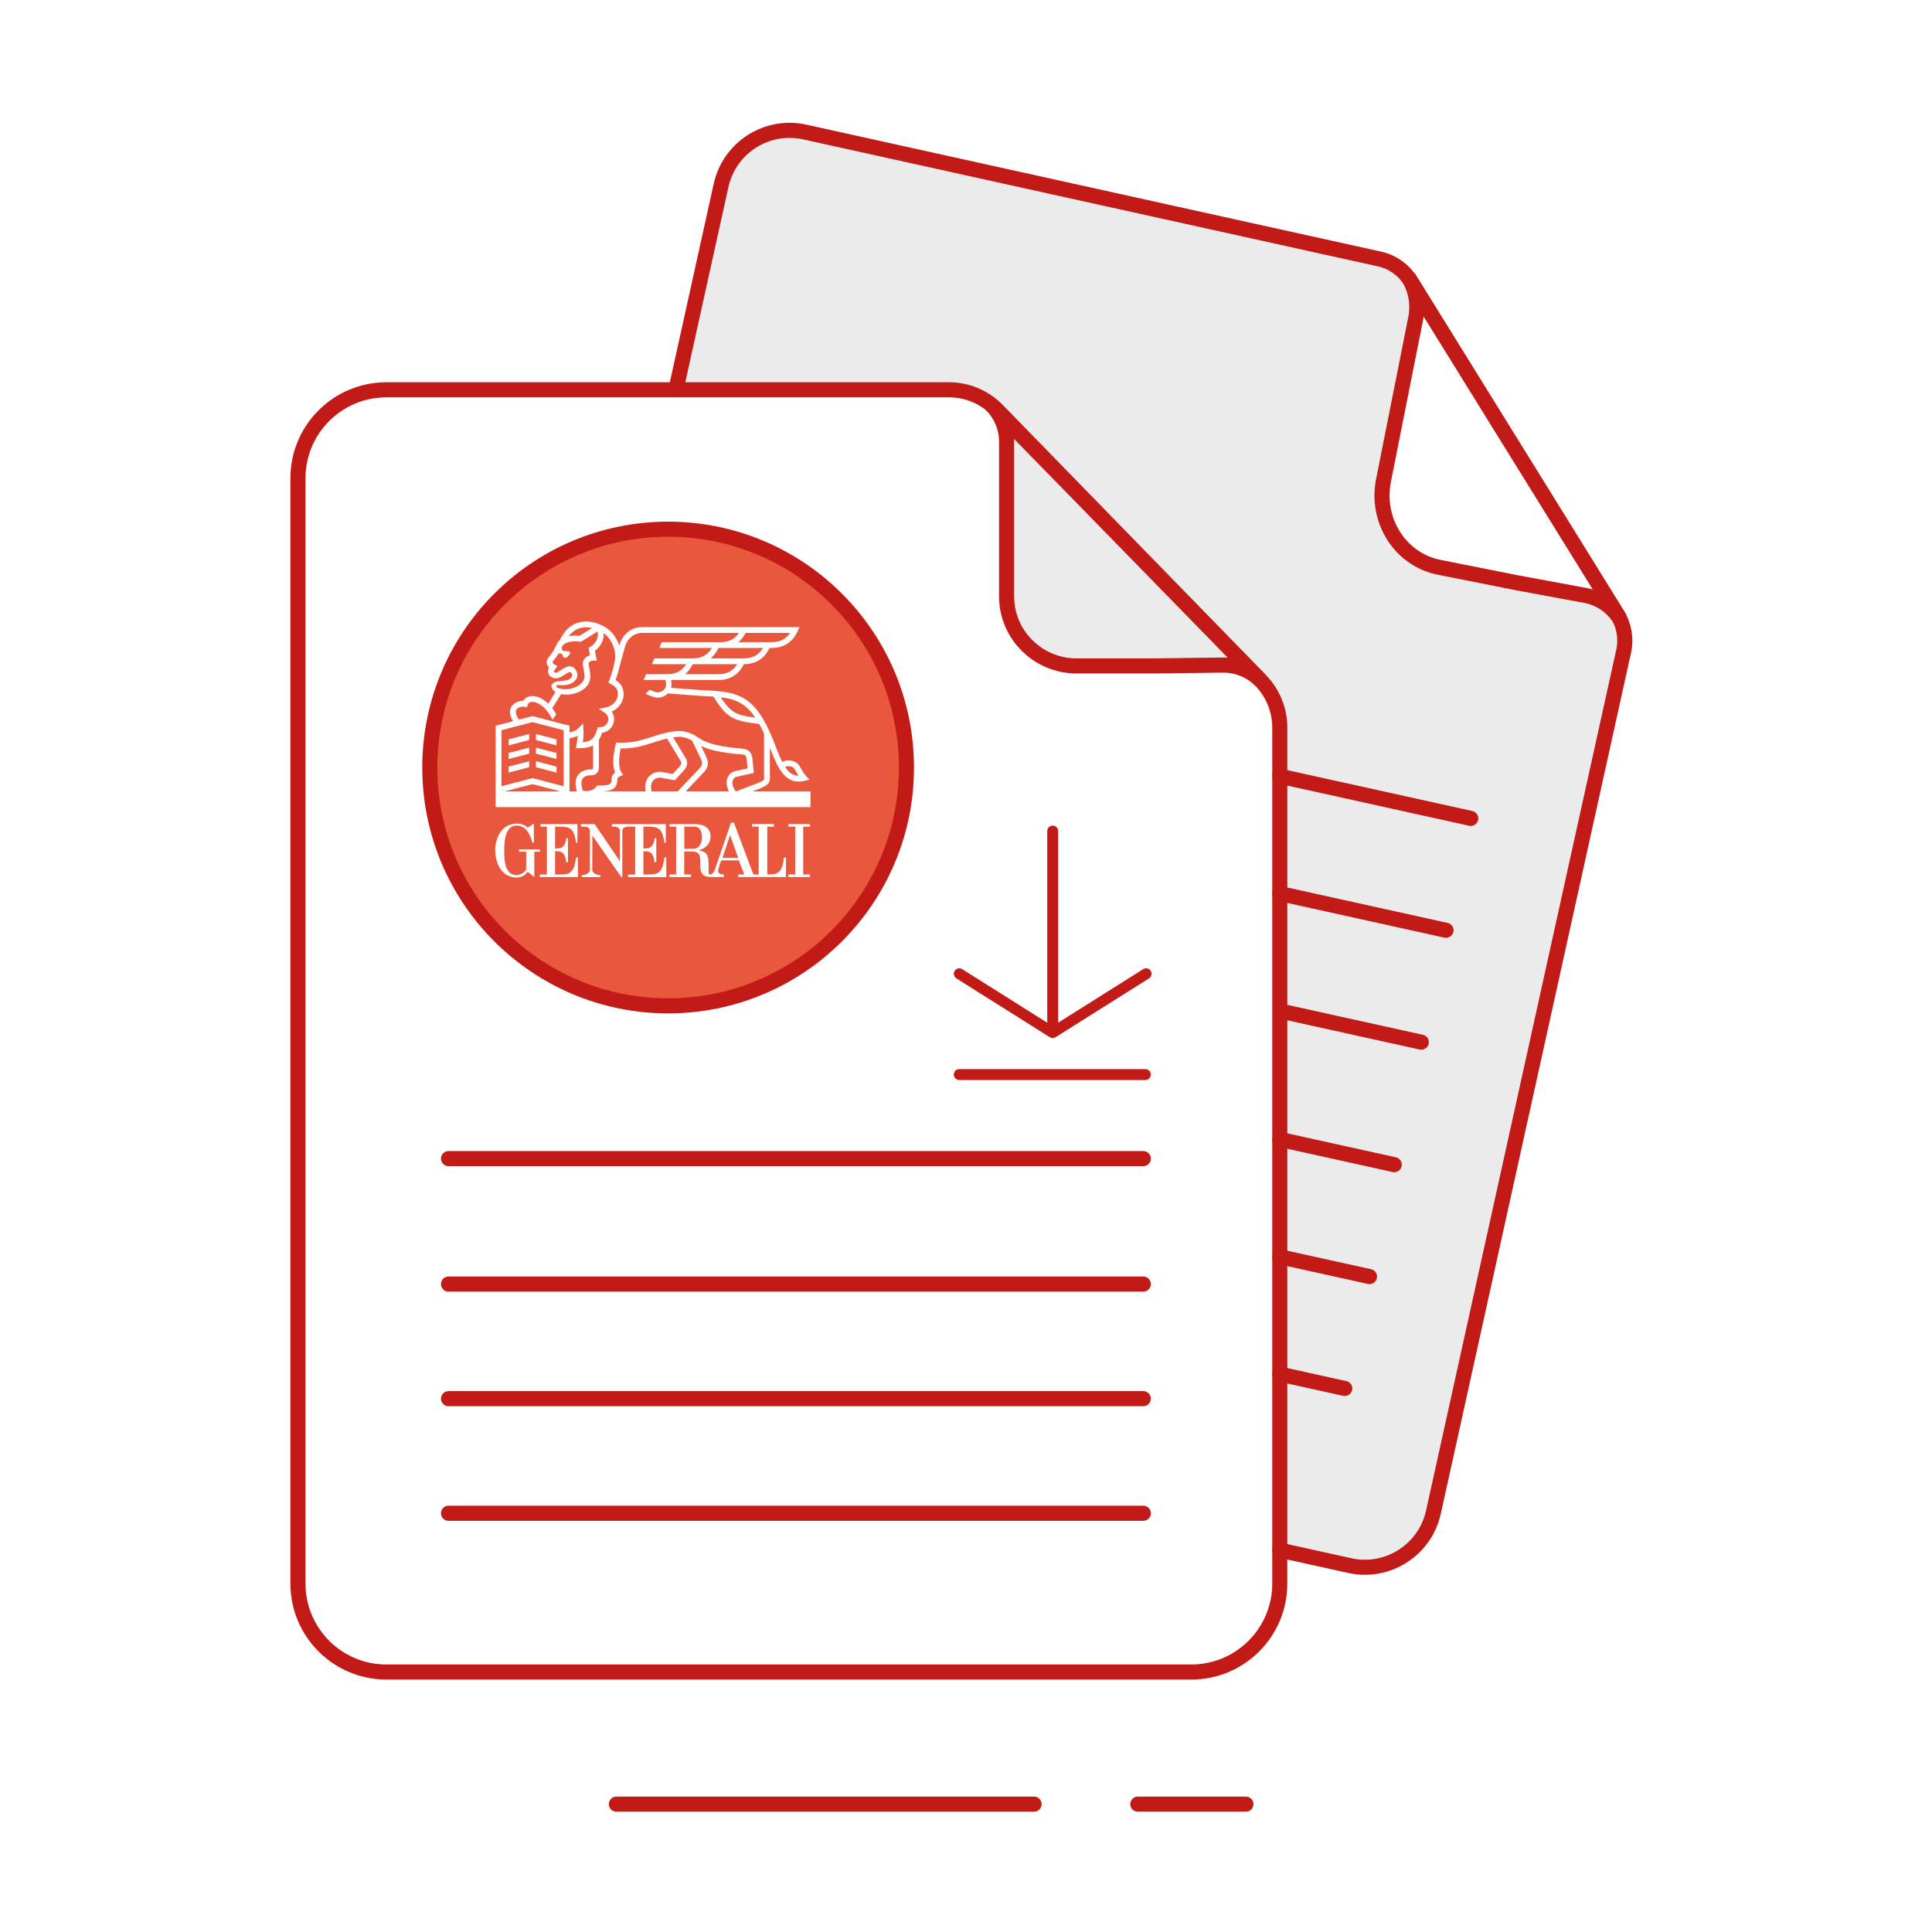
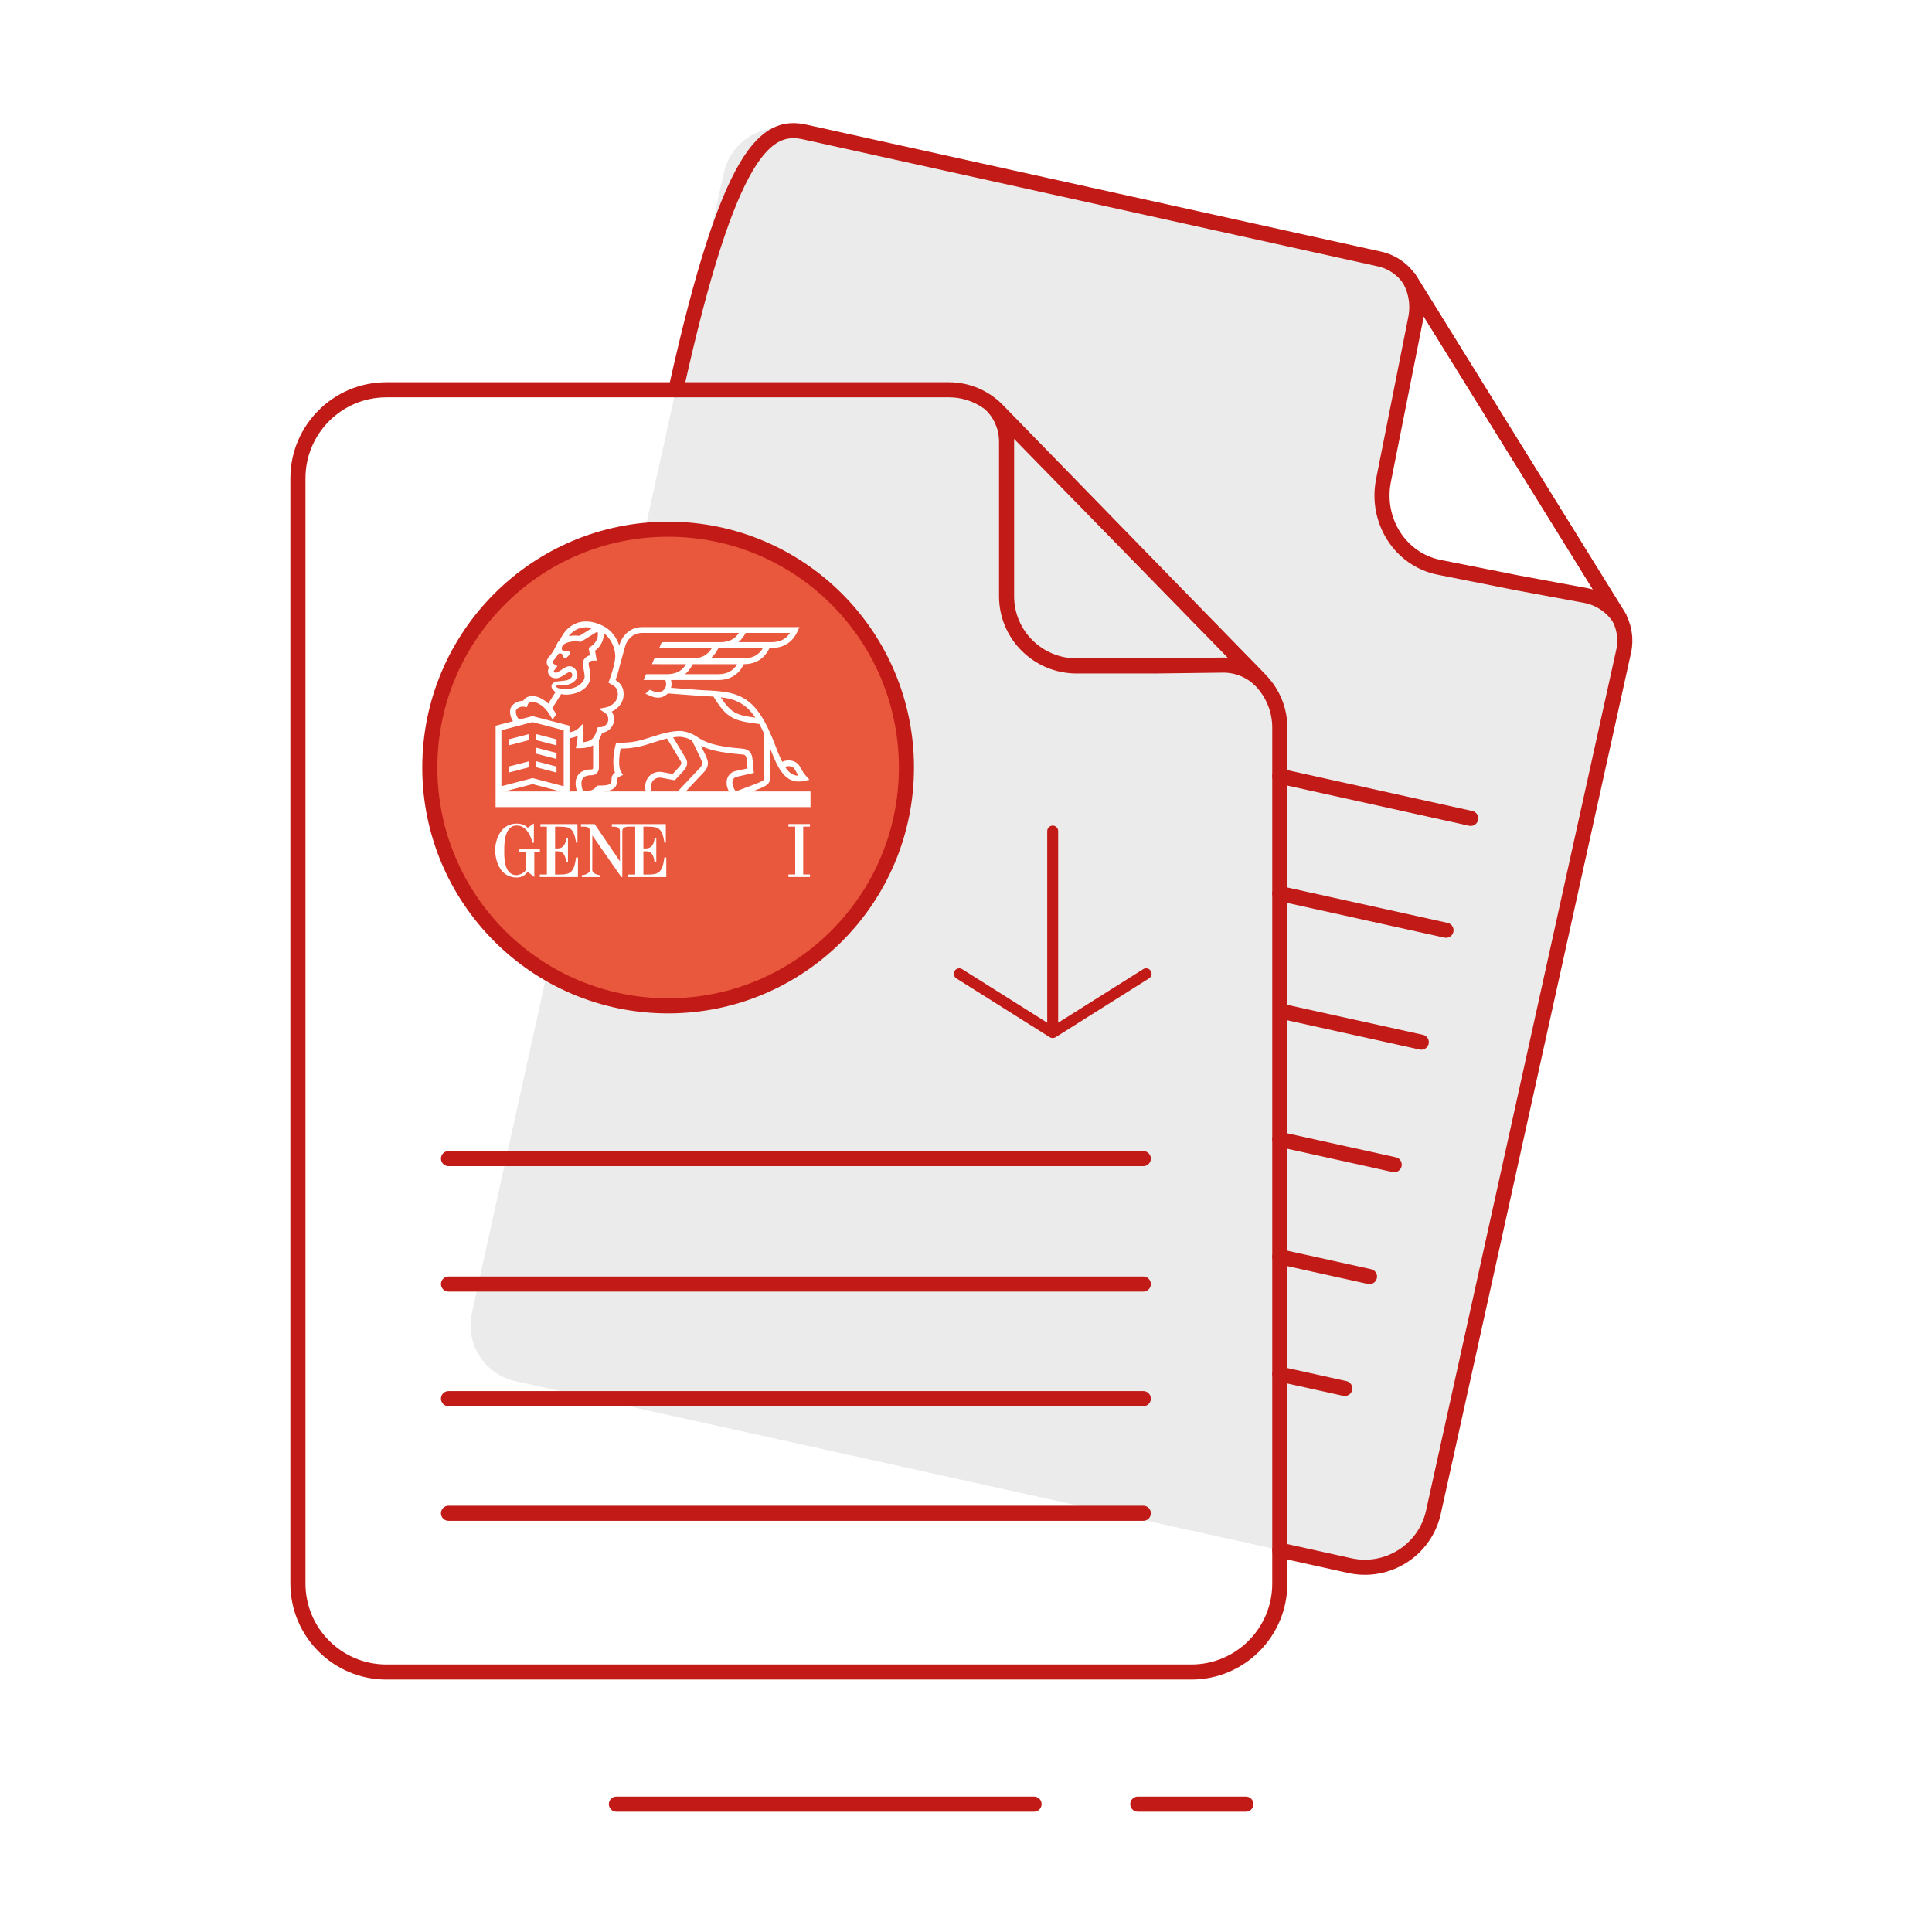
<svg xmlns="http://www.w3.org/2000/svg" width="128px" height="128px" viewBox="0 0 128 128" version="1.1">
  <title>Download your policy</title>
  <g id="Page-1" stroke="none" stroke-width="1" fill="none" fill-rule="evenodd">
    <g id="1" transform="translate(-954, -915)">
      <g id="Download-your-policy" transform="translate(954, 915)">
        <polygon id="Fill-1" fill="#FFFFFF" points="0 128 128 128 128 0 0 0" />
        <g id="Group-74" transform="translate(19.739, 8.471)">
          <path d="M70.522,95.438 L14.411,83.04 C12.366,82.588 11.074,80.563 11.526,78.518 L28.218,2.975 C28.67,0.93 30.694,-0.362 32.74,0.09 L72.008,8.766 C72.642,8.906 73.192,9.296 73.533,9.848 L87.603,32.55 C87.934,33.083 88.043,33.724 87.907,34.336 L75.044,92.553 C74.592,94.598 72.567,95.89 70.522,95.438" id="Fill-2" fill="#EBEBEB" />
          <path d="M73.402,9.396 C73.944,10.217 74.166,11.238 73.94,12.26 L72.735,17.714 L71.53,23.166 C71.231,24.52 71.525,25.873 72.242,26.961 C72.959,28.053 74.101,28.881 75.495,29.189 L81.106,30.429 L86.067,31.462 C87.118,31.694 87.98,32.319 88.521,33.141 L73.402,9.396 Z" id="Fill-4" fill="#FFFFFF" />
-           <path d="M59.017,102.305 L6.033,102.305 C2.701,102.305 7.10542736e-15,99.604 7.10542736e-15,96.272 L7.10542736e-15,23.387 C7.10542736e-15,20.055 2.701,17.354 6.033,17.354 L43.064,17.354 C44.317,17.354 45.516,17.86 46.391,18.758 L63.732,36.56 C64.577,37.428 65.05,38.591 65.05,39.801 L65.05,96.272 C65.05,99.604 62.349,102.305 59.017,102.305" id="Fill-6" fill="#FFFFFF" />
          <path d="M40.315,42.379 C40.315,51.099 33.246,58.168 24.526,58.168 C15.806,58.168 8.737,51.099 8.737,42.379 C8.737,33.659 15.806,26.59 24.526,26.59 C33.246,26.59 40.315,33.659 40.315,42.379" id="Fill-8" fill="#E9573D" />
          <path d="M45.923,18.336 C46.557,18.964 46.95,19.834 46.95,20.794 L46.95,25.917 L46.95,31.039 C46.95,32.311 47.47,33.464 48.309,34.297 C49.15,35.133 50.311,35.649 51.593,35.649 L56.753,35.649 L61.303,35.592 C62.27,35.592 63.147,35.981 63.781,36.61 L45.923,18.336 Z" id="Fill-10" fill="#EBEBEB" />
          <polygon id="Fill-12" fill="#FFFFFF" points="17.131 40.515 15.769 40.16 15.769 40.558 17.131 40.913" />
          <polygon id="Fill-14" fill="#FFFFFF" points="15.32 40.159 13.958 40.514 13.958 40.913 15.32 40.558" />
          <polygon id="Fill-16" fill="#FFFFFF" points="17.131 41.415 15.769 41.06 15.769 41.458 17.131 41.813" />
-           <polygon id="Fill-18" fill="#FFFFFF" points="15.32 41.06 13.958 41.415 13.958 41.813 15.32 41.458" />
          <polygon id="Fill-20" fill="#FFFFFF" points="17.131 42.316 15.769 41.961 15.769 42.359 17.131 42.714" />
          <polygon id="Fill-22" fill="#FFFFFF" points="15.32 41.961 13.958 42.316 13.958 42.715 15.32 42.359" />
          <path d="M17.036,47.739 L17.038,46.299 C17.939,46.299 18.269,46.253 18.426,47.36 L18.521,47.36 L18.521,46.129 L16.068,46.129 L16.068,46.299 L16.493,46.299 L16.493,49.468 L16.025,49.468 L16.025,49.635 L18.553,49.635 L18.553,48.34 L18.426,48.34 C18.3,49.319 18.053,49.469 17.358,49.469 L17.036,49.469 L17.036,47.929 L17.223,47.929 C17.534,47.937 17.712,48.119 17.775,48.656 L17.89,48.656 L17.889,47.064 C17.887,47.067 17.776,47.064 17.776,47.064 C17.776,47.072 17.754,47.749 17.209,47.739 L17.036,47.739 Z" id="Fill-24" fill="#FFFFFF" />
          <path d="M16.033,47.802 L14.649,47.802 L14.649,47.959 L15.123,47.959 L15.123,49.099 C15.043,49.388 14.617,49.509 14.49,49.509 C13.606,49.509 13.67,48.213 13.67,47.866 C13.67,47.548 13.638,46.222 14.49,46.222 C15.091,46.222 15.407,46.821 15.534,47.36 L15.63,47.36 C15.63,47.138 15.633,46.083 15.631,46.085 C15.633,46.077 15.219,46.383 15.218,46.378 C15.227,46.376 15.029,46.095 14.49,46.095 C13.447,46.095 13.065,47.138 13.068,47.866 C13.073,48.532 13.379,49.667 14.49,49.667 C14.84,49.667 15.086,49.488 15.218,49.286 C15.219,49.282 15.658,49.634 15.66,49.635 L15.66,47.959 L16.033,47.959 L16.033,47.802 Z" id="Fill-26" fill="#FFFFFF" />
-           <path d="M28.125,48.37 L28.63,46.854 L29.168,48.37 L28.125,48.37 Z M26.165,47.765 L25.597,47.765 L25.597,46.296 L26.323,46.296 C26.75,46.361 26.767,46.854 26.767,47.012 C26.767,47.391 26.609,47.765 26.165,47.765 L26.165,47.765 Z M32.206,48.34 C32.08,49.319 31.832,49.466 31.137,49.466 L31.095,49.466 L31.095,46.297 L31.537,46.297 L31.537,46.126 L30.083,46.126 L30.083,46.297 L30.526,46.297 L30.526,49.466 L30.175,49.466 L28.883,46.031 L28.693,46.031 C28.698,46.03 27.62,49.148 27.618,49.157 C27.62,49.148 27.537,49.424 27.36,49.459 C27.196,49.466 27.208,49.381 27.208,49.351 L27.208,48.75 C27.208,48.593 27.196,48.235 27.032,48.07 C26.85,47.885 26.537,47.872 26.544,47.865 C26.544,47.865 27.338,47.7 27.338,46.944 C27.338,46.414 26.97,46.15 26.355,46.127 L24.609,46.127 L24.609,46.298 L25.056,46.298 L25.056,49.466 L24.609,49.466 L24.609,49.635 L26.041,49.635 L26.041,49.466 L25.594,49.466 L25.594,47.943 L26.19,47.943 C27.223,48.028 26.013,49.637 27.367,49.635 L28.22,49.635 L28.22,49.466 C28.173,49.466 27.86,49.475 27.84,49.257 C27.827,49.099 28.046,48.532 28.046,48.532 L29.208,48.532 C29.207,48.53 29.57,49.466 29.573,49.466 L29.168,49.466 L29.168,49.635 L32.333,49.635 L32.333,48.34 L32.206,48.34 Z" id="Fill-28" fill="#FFFFFF" />
          <path d="M22.888,46.297 C23.789,46.297 24.122,46.254 24.278,47.361 L24.374,47.361 L24.374,46.129 L20.797,46.129 L20.797,46.297 L20.89,46.297 C21.016,46.297 21.316,46.306 21.333,46.571 L21.333,46.571 L21.333,48.593 L19.66,46.129 L18.749,46.129 L18.749,46.297 L18.9,46.297 C19.079,46.297 19.331,46.305 19.343,46.571 L19.343,49.161 C19.343,49.414 18.965,49.51 18.807,49.51 L18.806,49.51 L18.806,49.636 L20.038,49.636 L20.038,49.51 C19.881,49.51 19.5,49.414 19.5,49.161 L19.505,46.881 C20.167,47.83 21.417,49.638 21.429,49.636 L21.491,49.636 L21.491,46.571 C21.509,46.306 21.808,46.297 21.934,46.297 L22.345,46.297 L22.345,49.469 L21.877,49.469 L21.877,49.636 L24.405,49.636 L24.405,48.341 L24.278,48.341 C24.152,49.32 23.905,49.469 23.21,49.469 L22.888,49.469 L22.888,47.929 L23.075,47.929 C23.386,47.937 23.564,48.119 23.627,48.657 L23.742,48.657 L23.742,47.064 C23.739,47.068 23.628,47.064 23.628,47.064 C23.628,47.072 23.606,47.749 23.061,47.739 L22.888,47.739 L22.888,46.297 Z" id="Fill-30" fill="#FFFFFF" />
          <polygon id="Fill-32" fill="#FFFFFF" points="33.923 46.297 33.923 46.126 32.496 46.126 32.496 46.297 32.944 46.297 32.946 49.464 32.496 49.464 32.496 49.635 33.923 49.635 33.923 49.464 33.475 49.464 33.475 46.297" />
          <path d="M29.002,43.951 C28.807,43.687 28.738,43.409 28.816,43.208 C28.861,43.092 28.952,43.015 29.073,42.992 L30.206,42.738 L30.104,41.725 L30.1,41.705 C30.053,41.478 29.936,41.171 29.471,41.132 C27.395,40.964 26.917,40.654 26.411,40.326 L26.41,40.325 C26.408,40.321 26.406,40.317 26.405,40.313 L26.397,40.316 L26.379,40.304 C25.833,39.95 25.291,39.958 25.273,39.959 C24.69,39.959 23.951,40.191 23.894,40.21 C23.715,40.262 23.548,40.316 23.387,40.368 C22.739,40.577 22.178,40.758 21.236,40.731 L21.084,40.726 L21.045,40.874 C21.011,41.002 20.746,42.053 21.007,42.713 C20.776,42.887 20.776,43.092 20.777,43.119 C20.786,43.333 20.742,43.405 20.708,43.44 C20.594,43.56 20.243,43.575 19.917,43.575 L19.818,43.575 L19.761,43.655 C19.566,43.925 19.14,43.986 18.874,43.913 C18.754,43.553 18.751,43.276 18.866,43.109 C19.002,42.913 19.285,42.892 19.401,42.892 L19.466,42.892 C19.727,42.892 19.939,42.678 19.939,42.414 L19.939,40.542 C20.026,40.41 20.095,40.256 20.154,40.083 C20.603,40.018 20.948,39.638 20.948,39.182 C20.948,38.999 20.891,38.823 20.79,38.675 C21.212,38.481 21.578,38.069 21.578,37.527 C21.578,36.986 21.301,36.744 21.043,36.584 C21.116,36.38 21.24,36.003 21.324,35.624 L21.686,34.322 C21.851,33.8 22.284,33.463 22.789,33.463 L29.216,33.463 C28.941,33.878 28.544,34.074 27.986,34.074 L24.313,34.074 L24.313,34.076 L24.112,34.076 C24.094,34.076 24.028,34.251 24.021,34.266 C24.014,34.28 23.946,34.458 23.934,34.458 L24.313,34.458 L24.313,34.459 L27.426,34.459 C27.15,34.927 26.738,35.147 26.148,35.147 L23.85,35.147 L23.85,35.148 L23.626,35.148 C23.609,35.148 23.542,35.323 23.535,35.339 C23.529,35.352 23.46,35.531 23.448,35.531 L23.85,35.531 L23.85,35.532 L25.72,35.532 C25.444,35.983 25.036,36.196 24.455,36.196 L23.274,36.196 L23.274,36.197 L23.075,36.197 C23.058,36.197 22.992,36.372 22.985,36.388 C22.978,36.402 22.91,36.58 22.897,36.58 L23.274,36.58 L23.274,36.582 L24.331,36.582 C24.334,36.584 24.393,36.638 24.393,36.865 C24.393,37.157 24.148,37.395 23.849,37.395 C23.712,37.395 23.605,37.353 23.335,37.236 L23.314,37.226 L23.022,37.489 L23.191,37.564 C23.477,37.688 23.635,37.753 23.849,37.753 C24.109,37.753 24.344,37.643 24.508,37.469 C24.752,37.485 25.146,37.516 25.529,37.547 C25.988,37.584 26.463,37.622 26.689,37.634 C26.801,37.64 26.906,37.645 27.007,37.65 C27.192,37.659 27.361,37.668 27.531,37.68 C28.409,39.114 28.85,39.291 30.566,39.496 C30.68,39.701 30.784,39.917 30.882,40.135 L30.882,42.963 L30.883,42.977 C30.893,43.115 30.893,43.157 30.87,43.187 C30.814,43.261 30.604,43.354 30.45,43.418 L29.01,43.963 L29.002,43.951 Z M28.556,43.965 L25.689,43.965 L26.907,42.674 C27.143,42.428 27.219,42.134 27.12,41.845 C27.058,41.664 26.883,41.304 26.707,40.946 C27.183,41.18 27.903,41.392 29.44,41.517 C29.636,41.533 29.685,41.606 29.722,41.775 L29.789,42.437 L28.997,42.614 C28.746,42.664 28.55,42.829 28.457,43.068 C28.353,43.336 28.39,43.653 28.556,43.965 L28.556,43.965 Z M23.434,43.965 C23.357,43.654 23.391,43.404 23.535,43.239 C23.674,43.079 23.889,43.03 24.04,43.052 L24.862,43.206 L24.881,43.209 L24.983,43.209 L25.556,42.588 L25.561,42.583 C25.728,42.388 25.919,42.084 25.652,41.696 L24.857,40.38 C24.999,40.359 25.144,40.344 25.277,40.344 C25.281,40.344 25.681,40.338 26.107,40.59 C26.163,40.711 26.243,40.874 26.332,41.056 C26.496,41.388 26.698,41.801 26.756,41.97 C26.807,42.119 26.765,42.266 26.629,42.408 L25.159,43.965 L23.434,43.965 Z M23.245,42.986 C23.092,43.162 22.943,43.47 23.04,43.965 L20.252,43.965 L20.271,43.951 C20.6,43.93 20.832,43.867 20.986,43.707 C21.154,43.531 21.168,43.288 21.162,43.115 C21.166,43.1 21.193,43.03 21.34,42.963 L21.543,42.87 L21.421,42.682 C21.187,42.321 21.293,41.532 21.382,41.119 C22.3,41.126 22.886,40.935 23.505,40.735 C23.665,40.683 23.83,40.63 24.004,40.579 L24.009,40.578 C24.012,40.576 24.2,40.517 24.454,40.458 L25.326,41.901 L25.333,41.911 C25.435,42.058 25.422,42.153 25.271,42.329 L24.829,42.807 L24.107,42.673 L24.101,42.672 C23.789,42.624 23.453,42.747 23.245,42.986 L23.245,42.986 Z M18.55,42.889 C18.37,43.15 18.349,43.511 18.487,43.965 L17.991,43.965 L17.991,40.441 C18.167,40.416 18.359,40.365 18.534,40.279 C18.526,40.455 18.503,40.588 18.473,40.758 C18.467,40.795 18.46,40.834 18.453,40.875 L18.415,41.1 L18.643,41.1 C19.042,41.1 19.334,41.034 19.555,40.909 L19.555,42.414 C19.555,42.465 19.515,42.506 19.466,42.506 L19.401,42.506 C19.029,42.506 18.719,42.646 18.55,42.889 L18.55,42.889 Z M17.606,43.619 L15.544,43.08 L13.481,43.619 L13.481,39.909 L15.544,39.371 L17.606,39.909 L17.606,43.619 Z M13.683,43.965 L15.544,43.479 L17.405,43.965 L13.683,43.965 Z M14.458,38.566 C14.547,38.428 14.751,38.31 15.005,38.354 L15.169,38.383 L15.221,38.224 C15.238,38.172 15.261,38.134 15.293,38.104 C15.35,38.05 15.431,38.024 15.538,38.027 C15.805,38.036 16.137,38.221 16.406,38.511 C16.599,38.718 16.747,38.988 16.866,39.209 L17.114,38.861 C17.03,38.707 16.971,38.608 16.852,38.447 L17.439,37.515 C17.533,37.528 17.606,37.548 17.684,37.548 C17.715,37.548 17.792,37.553 17.84,37.55 C18.587,37.518 19.365,37.106 19.377,36.344 L19.377,36.327 C19.367,36.118 19.329,35.919 19.297,35.759 C19.276,35.652 19.257,35.55 19.257,35.498 C19.257,35.4 19.382,35.296 19.568,35.296 L19.797,35.296 L19.683,34.64 C20.064,34.365 20.292,33.902 20.255,33.471 C20.672,33.77 20.969,34.314 21.021,34.894 C21.036,35.058 21.004,35.288 20.951,35.528 L20.924,35.625 L20.929,35.626 C20.836,36.013 20.7,36.411 20.628,36.6 L20.569,36.755 L20.713,36.837 C21.011,37.006 21.193,37.13 21.193,37.527 C21.193,37.98 20.789,38.326 20.398,38.399 L19.935,38.486 L20.327,38.749 C20.475,38.848 20.563,39.01 20.563,39.182 C20.563,39.471 20.318,39.707 20.017,39.707 L19.869,39.707 L19.827,39.843 C19.659,40.393 19.476,40.657 18.873,40.706 C18.901,40.535 18.922,40.376 18.922,40.145 C18.922,40.095 18.917,39.95 18.915,39.905 L18.893,39.466 L18.586,39.779 C18.458,39.909 18.237,40.008 17.991,40.051 L17.991,39.61 L15.544,38.973 L14.658,39.203 C14.441,38.997 14.403,38.65 14.458,38.566 L14.458,38.566 Z M17.121,36.991 C17.129,36.956 17.153,36.908 17.235,36.918 C17.246,36.92 17.255,36.918 17.267,36.919 L17.282,36.92 C17.289,36.92 17.402,36.924 17.575,36.929 L17.751,36.912 C18.166,36.86 18.517,36.597 18.517,36.242 C18.517,36.122 18.449,35.942 18.348,35.83 C18.249,35.721 18.127,35.668 17.987,35.668 C17.821,35.668 17.636,35.787 17.428,35.925 C17.283,36.021 17.169,36.097 17.077,36.097 C17.004,36.097 16.95,36.048 16.95,36.004 C16.95,35.994 16.952,35.985 16.955,35.976 L17.19,35.659 L16.998,35.551 C16.948,35.523 16.874,35.459 16.866,35.41 C16.862,35.389 16.875,35.361 16.904,35.327 C17.004,35.209 17.123,35.06 17.239,34.87 C17.275,34.835 17.317,34.812 17.382,34.817 C17.475,34.824 17.557,34.898 17.557,34.997 C17.557,35.063 17.628,35.115 17.718,35.115 C17.807,35.115 17.847,35.052 17.902,34.997 C17.902,34.997 18.114,34.802 18.002,34.71 C17.878,34.608 17.393,34.806 17.492,34.389 L17.545,34.288 C17.601,34.212 17.854,34.021 18.374,34.021 C18.471,34.021 18.573,34.028 18.678,34.041 L18.745,34.05 L19.838,33.373 C19.858,33.411 19.864,33.443 19.864,33.443 L19.865,33.449 C19.923,33.786 19.712,34.186 19.376,34.38 L19.259,34.448 L19.344,34.94 C19.067,35.017 18.872,35.235 18.872,35.498 C18.872,35.588 18.893,35.696 18.92,35.833 C18.95,35.987 18.984,36.162 18.993,36.341 C19,36.655 18.619,37.12 17.844,37.185 C17.549,37.21 17.247,37.138 17.166,37.085 C17.144,37.07 17.112,37.034 17.121,36.991 L17.121,36.991 Z M18.02,33.584 C18.089,33.495 18.202,33.396 18.336,33.307 C18.442,33.237 18.579,33.175 18.712,33.137 C18.945,33.07 19.214,33.071 19.491,33.135 L18.658,33.651 C18.561,33.641 18.465,33.636 18.374,33.636 C18.218,33.636 18.078,33.65 17.953,33.675 C17.975,33.644 17.997,33.613 18.02,33.584 L18.02,33.584 Z M29.662,33.463 L32.602,33.463 C32.327,33.878 31.929,34.074 31.371,34.074 L29.178,34.074 C29.37,33.917 29.532,33.714 29.662,33.463 L29.662,33.463 Z M29.532,35.147 L27.339,35.147 C27.551,34.975 27.726,34.746 27.861,34.459 L30.811,34.459 C30.535,34.927 30.123,35.147 29.532,35.147 L29.532,35.147 Z M27.84,36.196 L25.647,36.196 C25.853,36.029 26.023,35.807 26.157,35.532 L29.105,35.532 C28.829,35.983 28.421,36.196 27.84,36.196 L27.84,36.196 Z M28.359,37.777 C29.038,37.889 29.594,38.196 30.013,38.689 C30.113,38.808 30.21,38.936 30.305,39.075 C29.081,38.92 28.687,38.766 28.015,37.727 C28.124,37.74 28.237,37.756 28.359,37.777 L28.359,37.777 Z M32.896,42.469 C32.938,42.537 32.973,42.6 33.008,42.661 C33.057,42.749 33.105,42.834 33.165,42.923 C32.796,42.919 32.526,42.724 32.276,42.338 C32.503,42.244 32.792,42.299 32.896,42.469 L32.896,42.469 Z M30.095,43.965 L30.589,43.778 L30.595,43.775 C31.213,43.518 31.296,43.369 31.267,42.956 L31.267,41.067 C31.769,42.374 32.215,43.31 33.174,43.31 C33.297,43.31 33.429,43.294 33.57,43.262 L33.891,43.19 L33.67,42.945 C33.51,42.768 33.433,42.63 33.343,42.472 C33.307,42.407 33.269,42.341 33.224,42.267 C33.01,41.918 32.495,41.805 32.085,42.001 C31.891,41.62 31.698,41.12 31.465,40.502 L31.415,40.389 C31.236,39.976 31.05,39.55 30.815,39.159 C30.651,38.886 30.485,38.651 30.306,38.44 C29.827,37.875 29.193,37.524 28.422,37.396 C27.886,37.307 27.506,37.289 27.026,37.265 C26.926,37.26 26.821,37.255 26.71,37.249 C26.488,37.237 26.016,37.199 25.559,37.163 C25.261,37.139 24.955,37.114 24.718,37.097 C24.739,37.023 24.751,36.945 24.751,36.865 C24.751,36.758 24.739,36.663 24.718,36.582 L27.84,36.582 C28.632,36.582 29.204,36.228 29.542,35.532 C30.337,35.529 30.91,35.168 31.246,34.459 L31.371,34.459 C32.185,34.459 32.768,34.086 33.102,33.35 L33.226,33.077 L22.789,33.077 C22.111,33.077 21.534,33.522 21.318,34.209 L21.291,34.306 C21.121,33.781 20.787,33.334 20.354,33.075 C19.779,32.732 19.125,32.616 18.606,32.766 C18.434,32.816 18.263,32.894 18.124,32.986 C18.005,33.065 17.838,33.191 17.716,33.347 C17.579,33.524 17.446,33.739 17.351,33.938 L17.352,33.938 C17.295,33.986 17.251,34.034 17.22,34.081 L17.096,34.316 L17.09,34.328 C16.939,34.671 16.755,34.908 16.611,35.076 C16.476,35.234 16.469,35.383 16.487,35.481 C16.509,35.596 16.573,35.688 16.639,35.756 L16.626,35.776 C16.586,35.845 16.565,35.924 16.565,36.004 C16.565,36.268 16.793,36.467 17.075,36.467 C17.283,36.467 17.45,36.373 17.641,36.246 C17.717,36.196 17.922,36.057 17.99,36.053 C18.027,36.053 18.045,36.06 18.079,36.077 C18.135,36.105 18.175,36.171 18.176,36.235 C18.18,36.428 17.968,36.592 17.674,36.62 L17.307,36.66 C16.887,36.681 16.814,36.893 16.806,36.926 C16.767,37.082 16.859,37.207 16.96,37.291 L16.992,37.321 C17.033,37.355 17.063,37.383 17.063,37.383 L16.586,38.146 C16.264,37.839 15.885,37.653 15.55,37.642 C15.341,37.636 15.16,37.698 15.028,37.824 C14.986,37.863 14.951,37.909 14.921,37.959 C14.564,37.952 14.275,38.141 14.136,38.355 C13.983,38.59 14.045,39.004 14.249,39.31 L13.097,39.61 L13.096,45.001 L33.959,45.001 L33.959,43.965 L30.095,43.965 Z" id="Fill-34" fill="#FFFFFF" />
          <path d="M59.188,102.305 L5.862,102.305 C2.625,102.305 0,99.68 0,96.443 L0,23.216 C0,19.979 2.625,17.354 5.862,17.354 L43.136,17.354 C44.343,17.354 45.498,17.842 46.34,18.706 L63.781,36.61 C64.595,37.446 65.05,38.566 65.05,39.732 L65.05,96.443 C65.05,99.68 62.426,102.305 59.188,102.305 Z" id="Stroke-36" stroke="#C21B17" stroke-linecap="round" stroke-linejoin="round" />
          <line x1="9.976" y1="68.29" x2="56.008" y2="68.29" id="Stroke-38" stroke="#C21B17" stroke-linecap="round" stroke-linejoin="round" />
          <line x1="9.976" y1="76.602" x2="56.008" y2="76.602" id="Stroke-40" stroke="#C21B17" stroke-linecap="round" stroke-linejoin="round" />
          <line x1="9.976" y1="84.194" x2="56.008" y2="84.194" id="Stroke-42" stroke="#C21B17" stroke-linecap="round" stroke-linejoin="round" />
          <line x1="9.976" y1="91.786" x2="56.008" y2="91.786" id="Stroke-44" stroke="#C21B17" stroke-linecap="round" stroke-linejoin="round" />
          <path d="M40.315,42.379 C40.315,51.099 33.246,58.168 24.526,58.168 C15.806,58.168 8.737,51.099 8.737,42.379 C8.737,33.659 15.806,26.59 24.526,26.59 C33.246,26.59 40.315,33.659 40.315,42.379 Z" id="Stroke-46" stroke="#C21B17" stroke-linecap="round" stroke-linejoin="round" />
          <line x1="55.643" y1="111.058" x2="62.805" y2="111.058" id="Stroke-48" stroke="#C21B17" stroke-linecap="round" stroke-linejoin="round" />
          <line x1="21.099" y1="111.058" x2="48.769" y2="111.058" id="Stroke-50" stroke="#C21B17" stroke-linecap="round" stroke-linejoin="round" />
          <line x1="65.05" y1="82.567" x2="69.355" y2="83.518" id="Stroke-52" stroke="#C21B17" stroke-linecap="round" stroke-linejoin="round" />
-           <path d="M25.041,17.354 L28.033,3.813 C28.587,1.305 31.07,-0.279 33.578,0.275 L71.655,8.688 C72.514,8.878 73.261,9.407 73.724,10.155 L87.42,32.253 C87.868,32.976 88.016,33.846 87.832,34.676 L75.229,91.715 C74.675,94.223 72.192,95.807 69.684,95.253 L65.05,94.229" id="Stroke-54" stroke="#C21B17" stroke-linecap="round" stroke-linejoin="round" />
+           <path d="M25.041,17.354 C28.587,1.305 31.07,-0.279 33.578,0.275 L71.655,8.688 C72.514,8.878 73.261,9.407 73.724,10.155 L87.42,32.253 C87.868,32.976 88.016,33.846 87.832,34.676 L75.229,91.715 C74.675,94.223 72.192,95.807 69.684,95.253 L65.05,94.229" id="Stroke-54" stroke="#C21B17" stroke-linecap="round" stroke-linejoin="round" />
          <line x1="65.05" y1="42.954" x2="77.7" y2="45.749" id="Stroke-56" stroke="#C21B17" stroke-linecap="round" stroke-linejoin="round" />
          <line x1="65.05" y1="50.729" x2="76.062" y2="53.162" id="Stroke-58" stroke="#C21B17" stroke-linecap="round" stroke-linejoin="round" />
          <line x1="65.54" y1="58.612" x2="74.424" y2="60.575" id="Stroke-60" stroke="#C21B17" stroke-linecap="round" stroke-linejoin="round" />
          <line x1="65.05" y1="67.016" x2="72.631" y2="68.691" id="Stroke-62" stroke="#C21B17" stroke-linecap="round" stroke-linejoin="round" />
          <line x1="65.05" y1="74.792" x2="70.993" y2="76.105" id="Stroke-64" stroke="#C21B17" stroke-linecap="round" stroke-linejoin="round" />
          <path d="M45.923,18.336 C46.557,18.964 46.95,19.834 46.95,20.794 L46.95,25.917 L46.95,31.039 C46.95,32.311 47.47,33.464 48.309,34.297 C49.15,35.133 50.311,35.649 51.593,35.649 L56.753,35.649 L61.303,35.592 C62.27,35.592 63.147,35.981 63.781,36.61 L45.923,18.336 Z" id="Stroke-66" stroke="#C21B17" />
          <path d="M73.538,9.855 C74.041,10.639 74.253,11.628 74.053,12.634 L72.987,17.999 L71.921,23.363 C71.656,24.695 71.937,26.006 72.603,27.046 C73.27,28.088 74.324,28.859 75.607,29.114 L80.769,30.14 L85.333,30.985 C86.3,31.177 87.096,31.758 87.599,32.543 L73.538,9.855 Z" id="Stroke-68" stroke="#C21B17" />
          <path d="M56.002,55.737 L50.367,59.285 L50.367,46.589 C50.367,46.39 50.205,46.228 50.005,46.228 C49.805,46.228 49.643,46.39 49.643,46.589 L49.643,59.286 L44.008,55.737 C43.839,55.631 43.616,55.682 43.509,55.851 C43.403,56.02 43.454,56.243 43.622,56.349 L49.812,60.247 C49.871,60.284 49.938,60.302 50.005,60.302 C50.071,60.302 50.138,60.284 50.197,60.247 L56.387,56.349 C56.556,56.243 56.607,56.02 56.5,55.851 C56.394,55.682 56.172,55.631 56.002,55.737" id="Fill-70" fill="#C21B17" />
-           <path d="M56.143,62.359 L43.815,62.359 C43.615,62.359 43.453,62.521 43.453,62.721 C43.453,62.92 43.615,63.082 43.815,63.082 L56.143,63.082 C56.343,63.082 56.505,62.92 56.505,62.721 C56.505,62.521 56.343,62.359 56.143,62.359" id="Fill-72" fill="#C21B17" />
        </g>
      </g>
    </g>
  </g>
</svg>